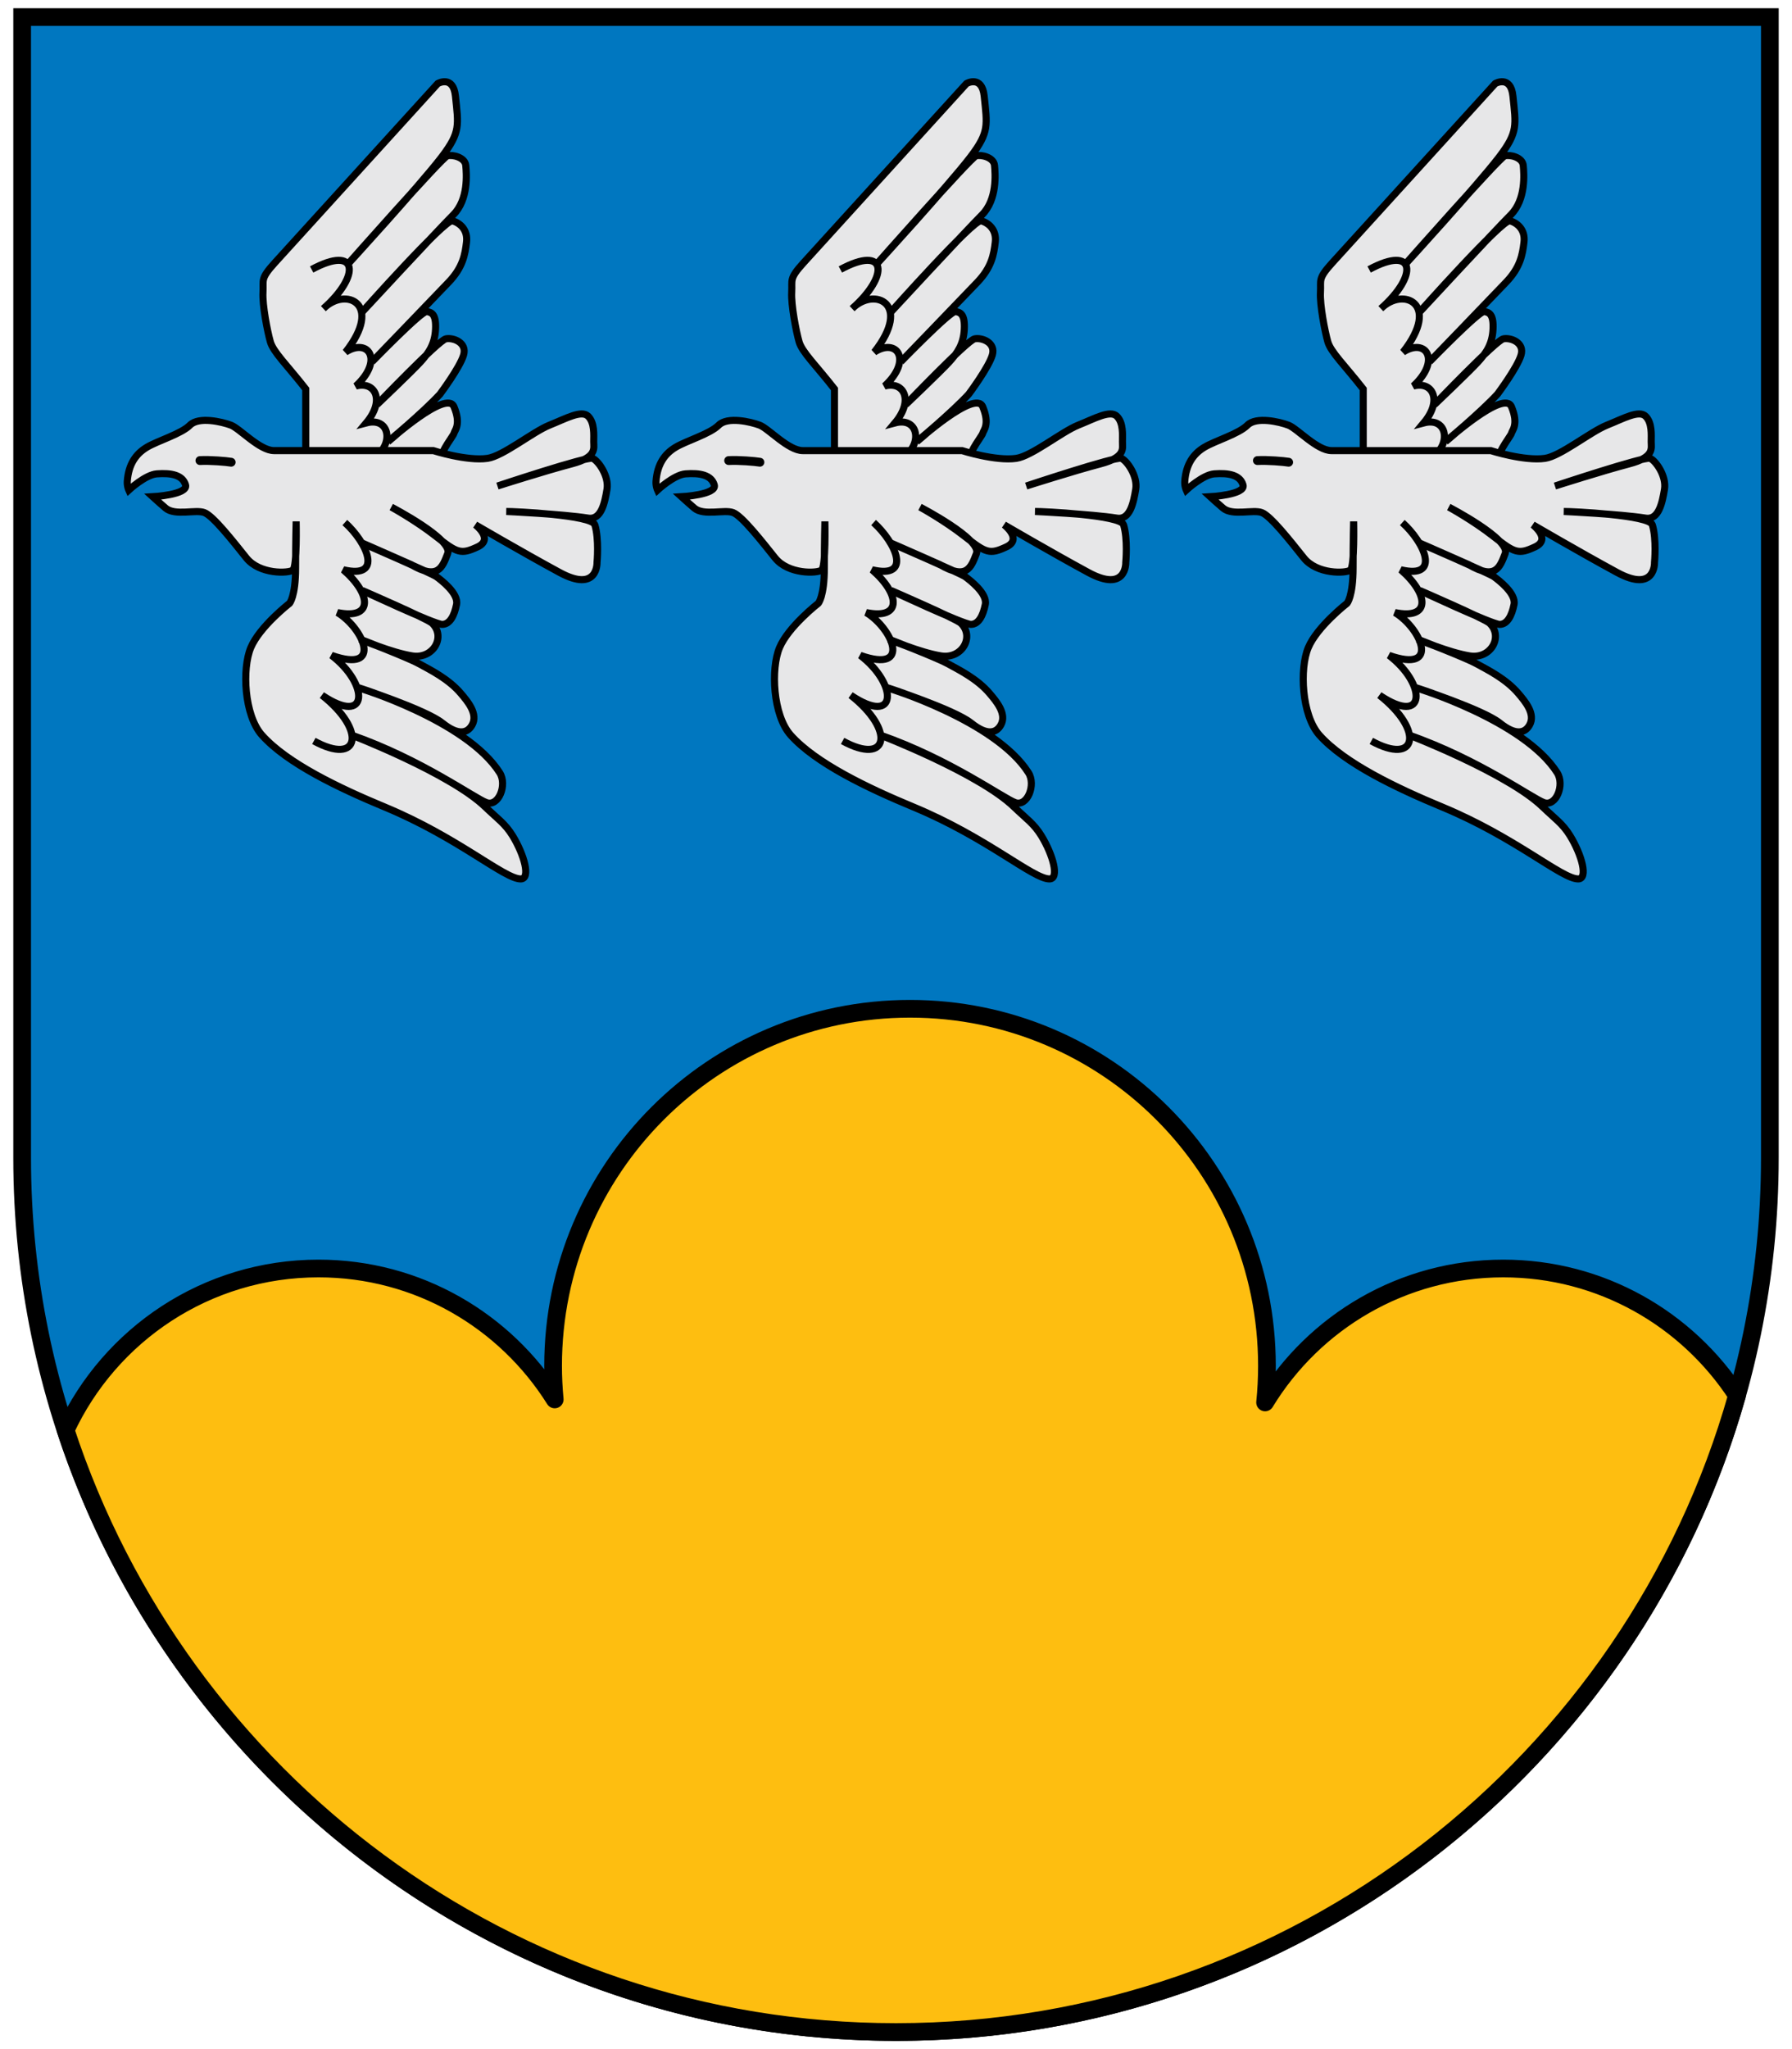
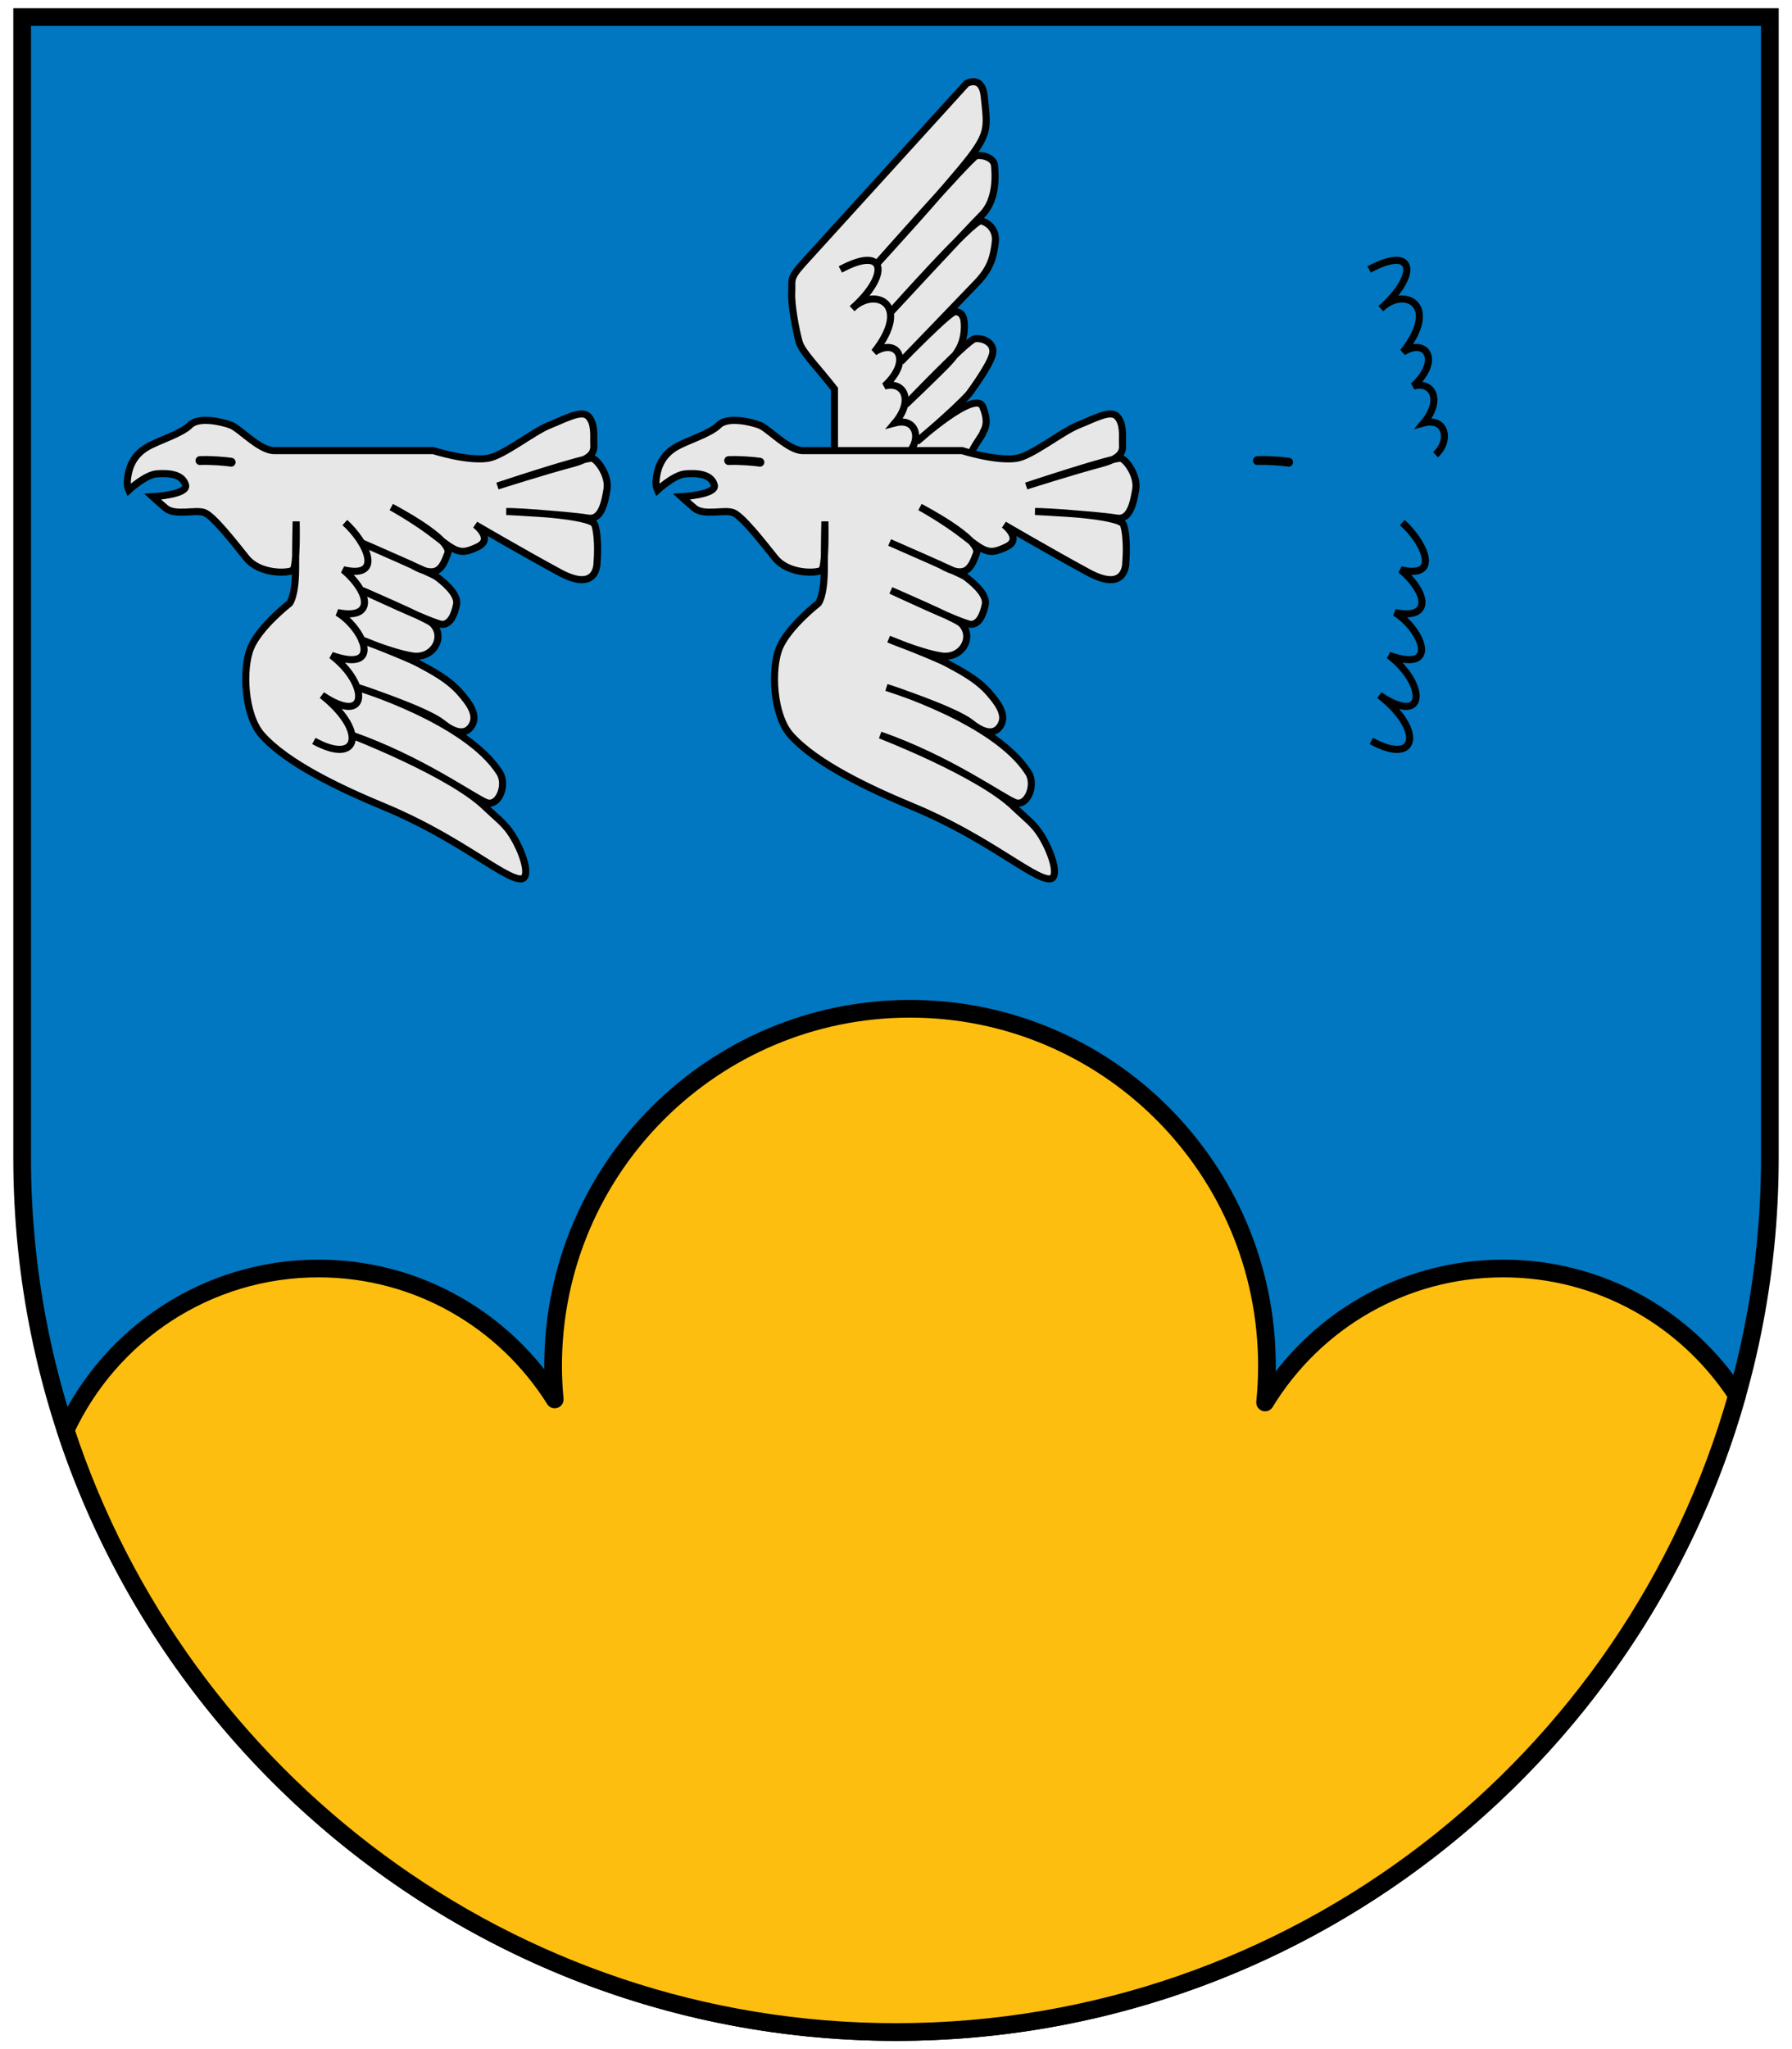
<svg xmlns="http://www.w3.org/2000/svg" version="1.1" width="525px" height="600px" viewBox="-162.25 -184.552 525 600" enable-background="new -162.25 -184.552 525 600">
  <path fill="#0077C0" stroke="#000" stroke-width="5.185" d="M100.25,410.448c-141.167,0-256.013-114.847-256.013-256.013  v-333.988h512.025v333.988C356.263,295.602,241.416,410.448,100.25,410.448z" />
  <path fill="#FEBE10" stroke="#000" stroke-width="5.185" stroke-linejoin="round" d="M278.162,186.878  c-29.558,0-55.445,15.704-69.78,39.222c0.357-3.52,0.542-7.092,0.542-10.704c0-57.75-46.817-104.567-104.567-104.567  c-57.752,0-104.567,46.817-104.567,104.567c0,3.313,0.172,6.588,0.473,9.823c-14.441-23.019-40.023-38.341-69.205-38.341  c-32.827,0-61.112,19.375-74.086,47.309c33.597,102.235,129.947,176.262,243.278,176.262c117.041,0,215.985-78.948,246.387-186.387  C332.071,201.686,306.855,186.878,278.162,186.878z" />
  <g>
    <g>
-       <path fill="#E7E7E8" stroke="#000" stroke-width="2.074" d="M237.133-50.556v-20.092c-5.4-6.913-9.507-10.8-10.37-13.826    c-0.863-3.025-2.375-10.803-2.16-14.475c0.216-3.672-0.865-3.89,3.456-8.642c4.322-4.752,47.747-52.499,47.747-52.499    s4.537-2.591,5.185,3.674c0.884,8.527,1.504,10.527-3.871,17.625c-0.075,0.102-0.154,0.204-0.232,0.307    c-6.481,8.426-27.654,31.542-27.654,31.542s27.867-31.541,29.381-31.974c1.514-0.433,5.188,0.43,5.402,2.808    c0.216,2.377,0.863,9.938-3.673,14.476c-4.537,4.537-27.06,28.842-27.06,28.842s24.685-27.762,26.844-27.114    c2.16,0.648,4.537,2.594,4.104,6.266c-0.434,3.672-1.081,7.346-5.186,11.667c-4.104,4.321-22.469,23.333-22.469,23.333    s14.477-14.908,15.987-14.692c1.512,0.216,2.809,0.863,2.593,5.185c-0.215,4.322-1.944,6.913-4.537,9.722    c-2.592,2.809-12.639,12.369-12.639,12.369s18.042-18.85,20.201-19.282c2.16-0.432,6.267,1.081,5.186,4.753    s-6.914,11.45-6.914,11.45C271.701-63.95,261.223-55.2,261.223-55.2s17.173-15.448,19.335-10.263s0.215,6.913,0,7.778    c-0.215,0.864-3.453,4.537-4.319,8.426C275.373-45.371,237.133-50.556,237.133-50.556z" />
      <path fill="none" stroke="#000" stroke-width="2.074" d="M258.306-51.419c4.537-4.105,3.025-11.02-3.456-9.291    c5.616-6.696,2.593-12.314-3.025-10.802c8.211-7.561,3.674-14.259-3.025-9.938c11.236-14.259,0-19.228-6.481-12.746    c11.019-9.722,10.155-18.796-3.455-11.45" />
-       <path fill="#E7E7E8" stroke="#000" stroke-width="2.074" d="M250.528,30.677c0,0,28.964,11.184,39.212,21.064    c3.515,3.388,5.826,4.89,7.995,8.426c3.431,5.594,5.355,12.639,2.375,12.639c-4.86,0-18.27-12.112-39.86-21.064    c-13.286-5.509-28.621-12.797-35.971-21.064c-5.186-5.833-5.834-19.444-3.241-25.601s11.343-12.963,11.343-12.963    s1.782-1.944,1.782-10.37s0.162-13.611,0.162-13.611s0.324,13.287-0.973,14.259c-1.296,0.972-9.722,1.296-13.61-3.565    s-9.723-12.314-12.314-13.287c-2.593-0.972-8.548,1.029-11.34-1.296c-1.297-1.08-3.782-3.348-3.782-3.348    s10.466-0.571,9.612-3.457c-0.863-2.917-4.213-3.565-8.426-3.241c-3.369,0.259-8.208,4.753-8.208,4.753s-0.539-1.189-0.433-2.593    c0.375-4.958,2.483-7.994,5.725-9.938c3.24-1.944,10.046-3.889,12.639-6.481c2.592-2.592,9.397-0.972,11.99,0    s8.413,7.454,12.639,7.454c9.074,0,46.665,0,46.665,0s9.783,3.14,15.88,2.269c4.537-0.648,13.286-7.777,18.147-9.722    c4.861-1.944,9.398-4.537,11.343-2.592s1.62,5.509,1.62,7.454s0.972,4.537-6.481,6.481c-7.453,1.944-21.713,6.481-21.713,6.481    s26.25-8.75,27.87-8.102s4.861,5.185,4.213,9.074c-0.648,3.889-1.668,9.039-5.509,8.426c-7.451-1.188-23.981-1.944-23.981-1.944    c2.335-0.03,25.042,1.015,25.926,3.889c1.296,4.213,0.647,11.019,0.647,11.019s0.324,9.074-11.018,2.917    c-11.343-6.157-24.629-13.935-24.629-13.935s5.509,4.213,0.647,6.481c-4.86,2.269-5.962,1.799-12.099-3.024    c-6.049-4.753-13.179-8.643-13.179-8.643s18.148,9.398,16.527,13.611c-1.62,4.213-2.916,7.778-10.693,3.241l-14.745-6.481    c0,0,20.902,9.074,22.198,10.046s6.481,4.861,5.833,8.102c-0.647,3.241-1.944,5.833-4.213,5.833s-23.441-9.938-23.441-9.938    s19.133,8.259,20.525,9.615c4.051,3.942,0.323,10.532-5.834,9.56c-6.157-0.972-15.34-4.915-15.34-4.915s13.812,5.289,17.285,7.184    c3.564,1.944,8.749,4.537,12.314,8.75c1.873,2.213,5.116,5.955,3.24,9.236c-1.296,2.269-3.889,3.241-8.75-0.648    c-4.86-3.889-24.737-10.37-24.737-10.37s31.839,9.633,41.589,24.953c2.269,3.564-0.324,10.046-3.889,8.75    S270.944,37.807,250.528,30.677z" />
      <path fill="none" stroke="#000" stroke-width="2.074" d="M248.584-31.543c6.481,5.833,11.448,16.636-0.433,13.827    c8.21,7.129,8.858,14.691-1.728,12.53c7.561,4.537,13.611,17.933-1.729,12.531c11.019,8.426,11.019,20.957-2.808,11.666    c13.178,10.37,11.018,20.739-2.378,13.395" />
      <path stroke="#000" stroke-width="2.592" stroke-linecap="round" d="M206.131-49.691c3.006-0.162,7.697,0.243,9.155,0.486" />
    </g>
    <g>
      <path fill="#E7E7E8" stroke="#000" stroke-width="2.074" d="M82.228-50.556v-20.092c-5.4-6.913-9.507-10.8-10.37-13.826    c-0.863-3.025-2.375-10.803-2.16-14.475c0.215-3.672-0.866-3.89,3.456-8.642c4.322-4.752,47.748-52.499,47.748-52.499    s4.537-2.591,5.186,3.674c0.884,8.527,1.504,10.527-3.871,17.625c-0.076,0.102-0.154,0.204-0.233,0.307    c-6.481,8.426-27.655,31.542-27.655,31.542s27.868-31.541,29.382-31.974c1.515-0.433,5.188,0.43,5.403,2.808    s0.863,9.938-3.674,14.476c-4.537,4.537-27.061,28.842-27.061,28.842s24.686-27.762,26.846-27.114    c2.159,0.648,4.537,2.594,4.104,6.266c-0.433,3.672-1.081,7.346-5.185,11.667c-4.104,4.321-22.47,23.333-22.47,23.333    s14.477-14.908,15.988-14.692s2.808,0.863,2.593,5.185c-0.216,4.322-1.944,6.913-4.537,9.722    c-2.593,2.809-12.639,12.369-12.639,12.369s18.041-18.85,20.201-19.282c2.159-0.432,6.266,1.081,5.185,4.753    s-6.914,11.45-6.914,11.45C116.798-63.95,106.318-55.2,106.318-55.2s17.173-15.448,19.335-10.263c2.163,5.185,0.216,6.913,0,7.778    c-0.215,0.864-3.453,4.537-4.318,8.426C120.469-45.371,82.228-50.556,82.228-50.556z" />
      <path fill="none" stroke="#000" stroke-width="2.074" d="M103.402-51.419c4.537-4.105,3.025-11.02-3.458-9.291    c5.617-6.696,2.594-12.314-3.025-10.802c8.211-7.561,3.673-14.259-3.025-9.938c11.237-14.259,0-19.228-6.481-12.746    c11.019-9.722,10.155-18.796-3.456-11.45" />
      <path fill="#E7E7E8" stroke="#000" stroke-width="2.074" d="M95.623,30.677c0,0,28.965,11.184,39.214,21.064    c3.514,3.388,5.825,4.89,7.995,8.426c3.431,5.594,5.354,12.639,2.375,12.639c-4.861,0-18.27-12.112-39.86-21.064    c-13.288-5.509-28.623-12.797-35.973-21.064c-5.185-5.833-5.833-19.444-3.241-25.601C68.726-1.081,77.476-7.887,77.476-7.887    s1.782-1.944,1.782-10.37s0.162-13.611,0.162-13.611s0.324,13.287-0.972,14.259s-9.722,1.296-13.611-3.565    S55.115-33.488,52.522-34.46c-2.593-0.972-8.547,1.029-11.34-1.296c-1.296-1.08-3.783-3.348-3.783-3.348s10.466-0.571,9.613-3.457    c-0.863-2.917-4.213-3.565-8.426-3.241c-3.37,0.259-8.208,4.753-8.208,4.753s-0.539-1.189-0.433-2.593    c0.375-4.958,2.483-7.994,5.724-9.938s10.046-3.889,12.639-6.481c2.592-2.592,9.398-0.972,11.99,0    c2.593,0.972,8.413,7.454,12.639,7.454c9.074,0,46.667,0,46.667,0s9.782,3.14,15.879,2.269c4.537-0.648,13.287-7.777,18.148-9.722    c4.86-1.944,9.397-4.537,11.342-2.592s1.62,5.509,1.62,7.454s0.973,4.537-6.481,6.481c-7.453,1.944-21.712,6.481-21.712,6.481    s26.249-8.75,27.87-8.102c1.62,0.648,4.86,5.185,4.212,9.074c-0.647,3.889-1.668,9.039-5.509,8.426    c-7.451-1.188-23.98-1.944-23.98-1.944c2.334-0.03,25.041,1.015,25.925,3.889c1.297,4.213,0.648,11.019,0.648,11.019    s0.324,9.074-11.019,2.917c-11.342-6.157-24.629-13.935-24.629-13.935s5.509,4.213,0.648,6.481    c-4.861,2.269-5.963,1.799-12.1-3.024c-6.049-4.753-13.178-8.643-13.178-8.643s18.147,9.398,16.527,13.611    s-2.917,7.778-10.694,3.241L98.378-25.71c0,0,20.903,9.074,22.199,10.046c1.297,0.972,6.481,4.861,5.834,8.102    c-0.648,3.241-1.944,5.833-4.213,5.833s-23.443-9.938-23.443-9.938s19.134,8.259,20.526,9.615    c4.051,3.942,0.324,10.532-5.833,9.56c-6.157-0.972-15.341-4.915-15.341-4.915s13.812,5.289,17.286,7.184    c3.564,1.944,8.75,4.537,12.314,8.75c1.874,2.213,5.117,5.955,3.24,9.236c-1.296,2.269-3.889,3.241-8.749-0.648    c-4.861-3.889-24.739-10.37-24.739-10.37s31.841,9.633,41.591,24.953c2.269,3.564-0.324,10.046-3.89,8.75    C131.596,49.149,116.041,37.807,95.623,30.677z" />
-       <path fill="none" stroke="#000" stroke-width="2.074" d="M93.679-31.543c6.481,5.833,11.45,16.636-0.433,13.827    c8.212,7.129,8.859,14.691-1.727,12.53c7.56,4.537,13.612,17.933-1.729,12.531c11.019,8.426,11.019,20.957-2.808,11.666    C100.16,29.381,98,39.75,84.605,32.405" />
      <path stroke="#000" stroke-width="2.592" stroke-linecap="round" d="M51.226-49.691c3.005-0.162,7.697,0.243,9.155,0.486" />
    </g>
    <g>
-       <path fill="#E7E7E8" stroke="#000" stroke-width="2.074" d="M-72.676-50.556v-20.092c-5.4-6.913-9.507-10.8-10.37-13.826    c-0.863-3.025-2.375-10.803-2.16-14.475s-0.866-3.89,3.456-8.642c4.322-4.752,47.747-52.499,47.747-52.499    s4.537-2.591,5.185,3.674c0.884,8.527,1.504,10.527-3.871,17.625c-0.076,0.102-0.154,0.204-0.233,0.307    c-6.481,8.426-27.655,31.542-27.655,31.542s27.867-31.541,29.381-31.974c1.514-0.433,5.188,0.43,5.403,2.808    s0.863,9.938-3.673,14.476c-4.537,4.537-27.06,28.842-27.06,28.842s24.685-27.762,26.844-27.114    c2.16,0.648,4.537,2.594,4.104,6.266c-0.433,3.672-1.081,7.346-5.185,11.667c-4.104,4.321-22.47,23.333-22.47,23.333    s14.477-14.908,15.988-14.692c1.512,0.216,2.808,0.863,2.593,5.185c-0.215,4.322-1.945,6.913-4.537,9.722    c-2.593,2.809-12.639,12.369-12.639,12.369s18.042-18.85,20.201-19.282s6.266,1.081,5.185,4.753s-6.915,11.45-6.915,11.45    C-38.107-63.95-48.586-55.2-48.586-55.2s17.173-15.448,19.335-10.263s0.215,6.913,0,7.778c-0.215,0.864-3.453,4.537-4.319,8.426    C-34.437-45.371-72.676-50.556-72.676-50.556z" />
-       <path fill="none" stroke="#000" stroke-width="2.074" d="M-51.503-51.419c4.537-4.105,3.025-11.02-3.456-9.291    c5.616-6.696,2.593-12.314-3.025-10.802c8.21-7.561,3.674-14.259-3.025-9.938c11.236-14.259,0-19.228-6.481-12.746    c11.018-9.722,10.155-18.796-3.456-11.45" />
      <path fill="#E7E7E8" stroke="#000" stroke-width="2.074" d="M-59.281,30.677c0,0,28.963,11.184,39.212,21.064    c3.514,3.388,5.825,4.89,7.995,8.426c3.431,5.594,5.354,12.639,2.375,12.639c-4.861,0-18.27-12.112-39.86-21.064    C-62.845,46.232-78.18,38.945-85.53,30.677c-5.185-5.833-5.833-19.444-3.24-25.601c2.592-6.157,11.342-12.963,11.342-12.963    s1.782-1.944,1.782-10.37s0.162-13.611,0.162-13.611s0.324,13.287-0.972,14.259c-1.296,0.972-9.722,1.296-13.611-3.565    s-9.722-12.314-12.314-13.287c-2.593-0.972-8.547,1.029-11.34-1.296c-1.296-1.08-3.783-3.348-3.783-3.348    s10.466-0.571,9.613-3.457c-0.863-2.917-4.213-3.565-8.426-3.241c-3.37,0.259-8.208,4.753-8.208,4.753s-0.539-1.189-0.433-2.593    c0.375-4.958,2.484-7.994,5.725-9.938s10.046-3.889,12.639-6.481c2.592-2.592,9.398-0.972,11.99,0    c2.593,0.972,8.413,7.454,12.639,7.454c9.074,0,46.666,0,46.666,0s9.783,3.14,15.879,2.269c4.537-0.648,13.287-7.777,18.147-9.722    c4.861-1.944,9.398-4.537,11.343-2.592c1.944,1.944,1.62,5.509,1.62,7.454s0.972,4.537-6.481,6.481    c-7.454,1.944-21.712,6.481-21.712,6.481s26.25-8.75,27.87-8.102c1.621,0.648,4.861,5.185,4.213,9.074    c-0.648,3.889-1.668,9.039-5.509,8.426c-7.451-1.188-23.981-1.944-23.981-1.944c2.334-0.03,25.042,1.015,25.925,3.889    c1.296,4.213,0.648,11.019,0.648,11.019s0.324,9.074-11.018,2.917s-24.629-13.935-24.629-13.935s5.509,4.213,0.648,6.481    c-4.861,2.269-5.962,1.799-12.1-3.024c-6.048-4.753-13.178-8.643-13.178-8.643s18.148,9.398,16.527,13.611    c-1.62,4.213-2.917,7.778-10.694,3.241l-14.745-6.481c0,0,20.902,9.074,22.198,10.046s6.481,4.861,5.833,8.102    c-0.648,3.241-1.944,5.833-4.213,5.833s-23.442-9.938-23.442-9.938s19.133,8.259,20.525,9.615    c4.051,3.942,0.324,10.532-5.833,9.56c-6.157-0.972-15.34-4.915-15.34-4.915s13.811,5.289,17.284,7.184    c3.565,1.944,8.75,4.537,12.314,8.75c1.874,2.213,5.117,5.955,3.241,9.236c-1.296,2.269-3.889,3.241-8.75-0.648    c-4.861-3.889-24.738-10.37-24.738-10.37s31.84,9.633,41.589,24.953c2.269,3.564-0.324,10.046-3.889,8.75    C-23.309,49.149-38.864,37.807-59.281,30.677z" />
      <path fill="none" stroke="#000" stroke-width="2.074" d="M-61.225-31.543c6.481,5.833,11.449,16.636-0.433,13.827    c8.211,7.129,8.859,14.691-1.727,12.53c7.56,4.537,13.611,17.933-1.729,12.531c11.018,8.426,11.018,20.957-2.808,11.666    c13.178,10.37,11.018,20.739-2.377,13.395" />
      <path stroke="#000" stroke-width="2.592" stroke-linecap="round" d="M-103.678-49.691c3.005-0.162,7.697,0.243,9.155,0.486" />
    </g>
  </g>
</svg>